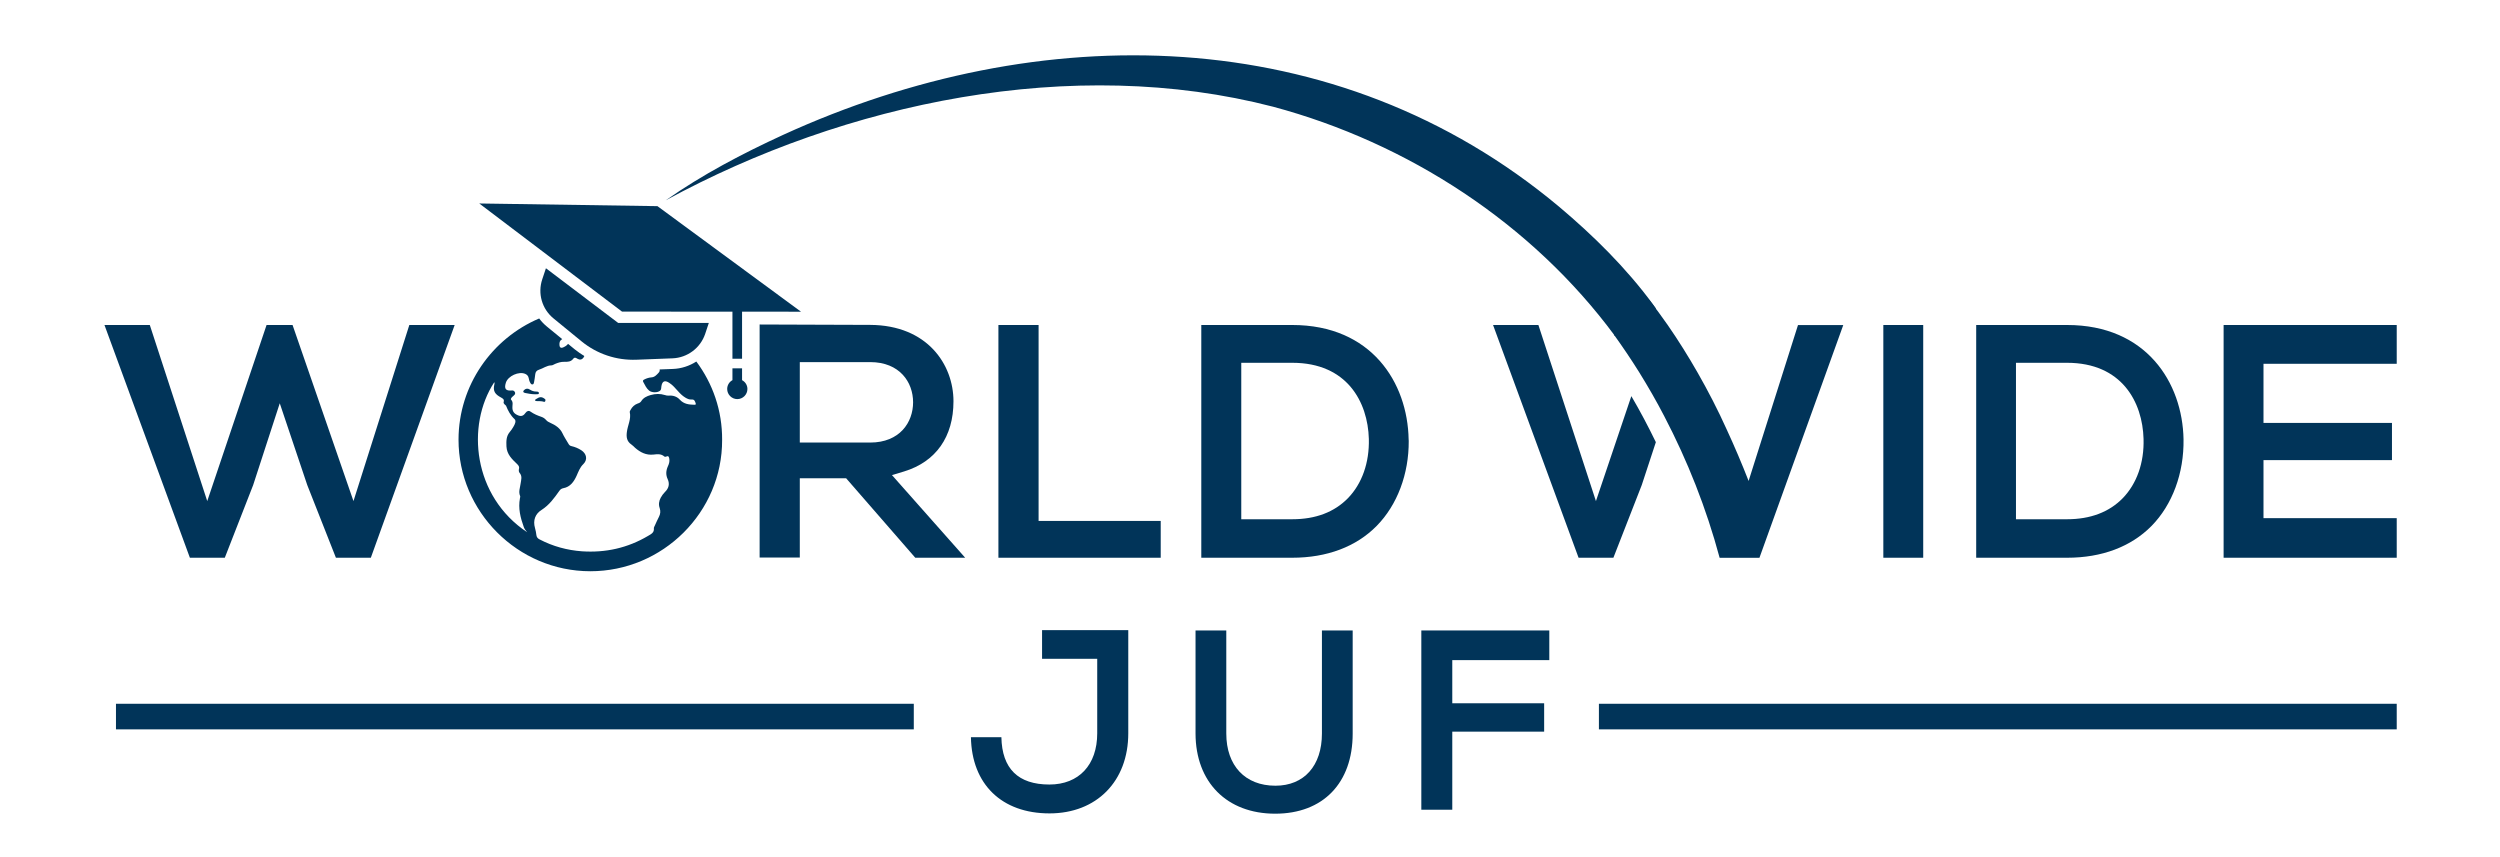
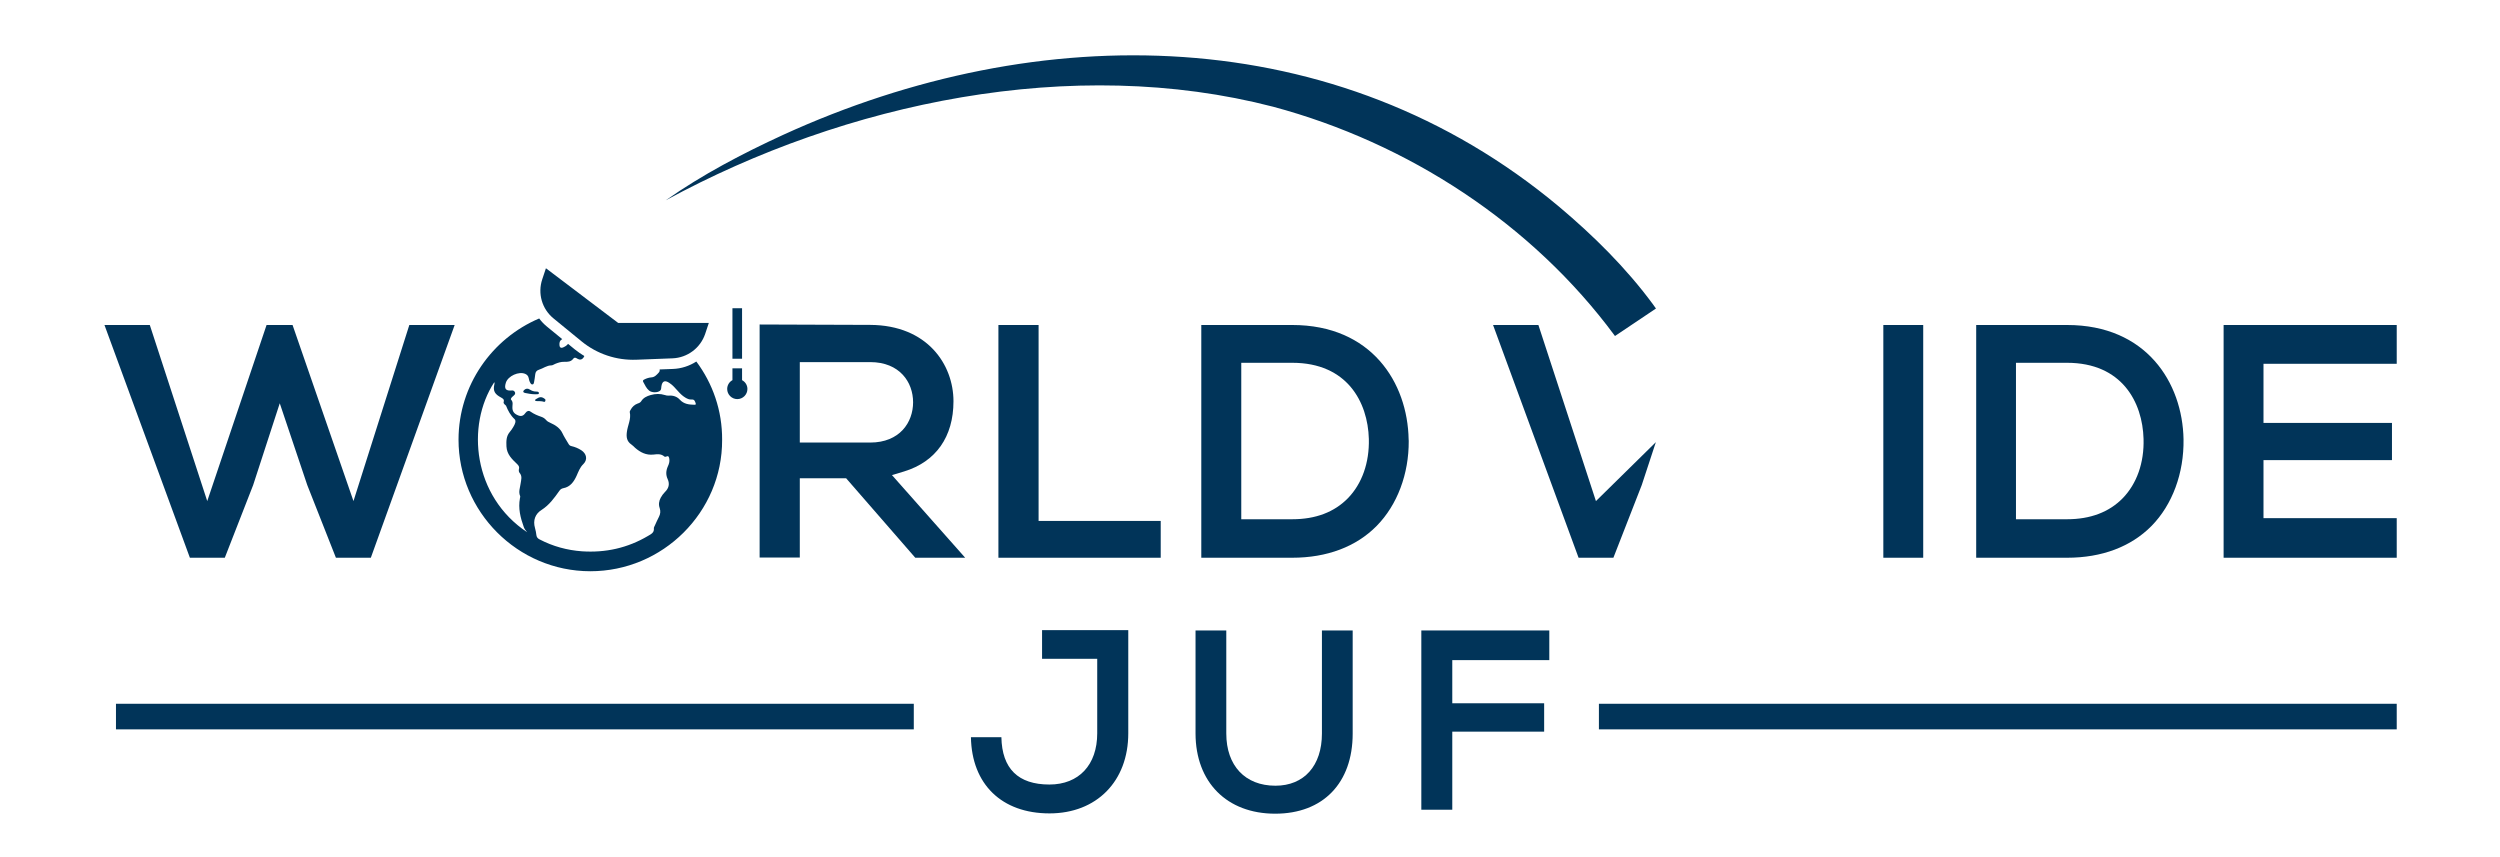
<svg xmlns="http://www.w3.org/2000/svg" version="1.1" id="Layer_1" x="0px" y="0px" viewBox="0 0 252 86.4" style="enable-background:new 0 0 252 86.4;" xml:space="preserve">
  <style type="text/css">
	.st0{fill:none;}
	.st1{fill:#013459;}
</style>
  <rect class="st0" width="252" height="86.4" />
  <g>
    <path class="st1" d="M53.88,39.74c-0.32,0-0.64-0.07-0.96-0.13c-0.2-0.04-0.23-0.18-0.07-0.31c0.17-0.15,0.36-0.16,0.54-0.04   c0.2,0.13,0.41,0.21,0.66,0.21c0.11,0,0.28,0.01,0.27,0.16c0,0.14-0.16,0.1-0.26,0.11C54,39.75,53.94,39.74,53.88,39.74z" />
    <path class="st1" d="M54.98,40.35c-0.01,0.1-0.05,0.19-0.16,0.15c-0.24-0.08-0.48-0.06-0.73-0.07c-0.06,0-0.13-0.01-0.15-0.07   c-0.02-0.07,0.05-0.1,0.09-0.13c0.35-0.24,0.56-0.25,0.83-0.06C54.93,40.21,54.99,40.25,54.98,40.35z" />
    <polygon class="st1" points="41.26,32.76 35.63,50.51 29.49,32.76 26.87,32.76 20.89,50.51 15.1,32.76 10.53,32.76 19.14,56.22    22.66,56.22 25.52,48.89 28.2,40.65 30.97,48.89 33.86,56.22 37.38,56.22 45.83,32.76  " />
    <path class="st1" d="M92.26,56.22h5.03l-7.38-8.33l1.23-0.37c3.2-0.98,4.97-3.49,4.97-7.07c0-3.69-2.62-7.67-8.39-7.7   c-1.89,0-3.79-0.01-5.69-0.02c-1.82-0.01-3.64-0.02-5.46-0.02v23.49h4.05v-7.99h4.67L92.26,56.22z M80.62,44.62V36.5h7.09   c2.99,0,4.33,2.04,4.33,4.05c0,2.02-1.34,4.06-4.33,4.06H80.62z" />
    <polygon class="st1" points="100.64,32.76 100.64,56.22 117,56.22 117,52.51 104.69,52.51 104.69,32.76  " />
    <path class="st1" d="M138.78,53c2.07-2.11,3.24-5.23,3.22-8.56l-0.01-0.14c-0.1-5.75-3.76-11.54-11.73-11.54h-9.17v23.46h9.17   C133.76,56.22,136.71,55.11,138.78,53z M125.12,36.57h5.15c5.52,0,7.61,3.96,7.71,7.67c0.06,2.4-0.69,4.52-2.11,5.98   c-1.37,1.4-3.25,2.12-5.6,2.12h-5.15V36.57z" />
    <rect x="189.84" y="32.76" class="st1" width="4.02" height="23.46" />
    <path class="st1" d="M208.37,32.76h-9.17v23.46h9.17c3.5,0,6.44-1.11,8.51-3.21c2.1-2.14,3.27-5.32,3.22-8.72   C220,38.55,216.33,32.76,208.37,32.76z M213.97,50.22c-1.37,1.4-3.26,2.12-5.61,2.12h-5.15V36.57h5.15c5.53,0,7.61,3.97,7.71,7.67   C216.14,46.64,215.39,48.76,213.97,50.22z" />
    <polygon class="st1" points="241.59,36.67 241.59,32.76 224.14,32.76 224.14,56.22 241.59,56.22 241.59,52.23 228.16,52.23    228.16,46.38 241.11,46.38 241.11,42.63 228.16,42.63 228.16,36.67  " />
    <path class="st1" d="M105.79,81.99c4.75,0,7.94-3.24,7.94-8.07v-10.4h-8.69v2.89h5.56v7.51c0,3.18-1.85,5.16-4.82,5.16   c-3.16,0-4.78-1.61-4.84-4.77h-3.07C97.95,79.05,100.97,81.99,105.79,81.99z" />
    <path class="st1" d="M128.54,82.02c4.82,0,7.81-3.09,7.81-8.07V63.55h-3.1v10.39c0,3.25-1.8,5.26-4.69,5.26   c-3.05,0-4.95-2.02-4.95-5.26V63.55h-3.1v10.39C120.52,78.85,123.67,82.02,128.54,82.02z" />
    <polygon class="st1" points="155.65,70.89 146.39,70.89 146.39,66.54 156.17,66.54 156.17,63.55 143.27,63.55 143.27,81.62    146.39,81.62 146.39,73.75 155.65,73.75  " />
    <rect x="161.17" y="70.94" class="st1" width="80.42" height="2.58" />
    <rect x="11.69" y="70.94" class="st1" width="80.42" height="2.58" />
-     <path class="st1" d="M160.87,50.51l-5.8-17.75h-4.57l8.62,23.46h3.51l2.86-7.33l1.42-4.32c-0.77-1.59-1.59-3.14-2.47-4.64   L160.87,50.51z" />
+     <path class="st1" d="M160.87,50.51l-5.8-17.75h-4.57l8.62,23.46h3.51l2.86-7.33l1.42-4.32L160.87,50.51z" />
    <g>
      <rect x="73.83" y="31.07" class="st1" width="0.97" height="5.09" />
      <path class="st1" d="M74.8,38.32v-1.19h-0.97v1.19c-0.32,0.17-0.53,0.51-0.53,0.89c0,0.56,0.46,1.02,1.02,1.02    c0.56,0,1.02-0.46,1.02-1.02C75.34,38.82,75.12,38.49,74.8,38.32z" />
    </g>
-     <polygon class="st1" points="62.7,31.41 80.74,31.42 66.27,20.78 48.31,20.51  " />
    <path class="st1" d="M162.79,33.87c-8.36-11.34-20.88-19.47-34.45-23.11c-20.23-5.25-43.09-0.44-61.23,9.43   c3.7-2.6,7.73-4.71,11.84-6.6c25.78-11.79,55.76-11.53,78.21,7.25c3.48,2.93,6.76,6.17,9.47,9.85c0,0,0.29,0.41,0.29,0.41   L162.79,33.87L162.79,33.87z" />
-     <path class="st1" d="M181.24,32.76l-4.06,12.81l-0.92,2.91c-0.68-1.74-1.41-3.46-2.2-5.17c-0.9-2-1.89-3.91-2.94-5.75   c-0.95-1.66-1.95-3.26-3.01-4.79c-0.6-0.87-1.23-1.71-1.87-2.54l-3.56,3.5c0.89,1.24,1.75,2.51,2.56,3.81   c0.89,1.44,1.74,2.91,2.52,4.42c2.35,4.5,4.24,9.28,5.58,14.27h0.5h3.51l0.82-2.28l1.07-2.97l6.56-18.21H181.24z" />
    <path class="st1" d="M67.82,37.19l-1.33,0.05c0.02,0.11,0.01,0.21-0.09,0.32c-0.21,0.23-0.41,0.46-0.74,0.48   c-0.26,0.02-0.5,0.1-0.73,0.22c-0.1,0.05-0.16,0.12-0.09,0.24c0.17,0.31,0.31,0.64,0.59,0.87c0.26,0.22,0.85,0.23,1.11,0.01   c0.13-0.11,0.1-0.29,0.13-0.44c0.08-0.52,0.34-0.65,0.79-0.35c0.33,0.21,0.58,0.5,0.84,0.79c0.23,0.26,0.47,0.51,0.77,0.69   c0.2,0.12,0.4,0.22,0.64,0.2c0.3-0.03,0.35,0.19,0.42,0.4c0.03,0.11-0.03,0.13-0.13,0.13c-0.55-0.01-1.07-0.07-1.47-0.51   c-0.29-0.32-0.69-0.45-1.13-0.41c-0.13,0.01-0.25-0.02-0.38-0.06c-0.47-0.15-0.94-0.14-1.43,0c-0.39,0.11-0.74,0.27-0.96,0.63   c-0.08,0.12-0.2,0.18-0.34,0.22c-0.33,0.12-0.57,0.34-0.73,0.65c-0.04,0.07-0.09,0.15-0.08,0.22c0.16,0.7-0.21,1.33-0.29,2   c-0.07,0.52-0.01,0.95,0.46,1.27c0.14,0.09,0.25,0.22,0.37,0.33c0.53,0.46,1.11,0.76,1.85,0.68c0.37-0.04,0.77-0.1,1.1,0.2   c0.03,0.03,0.12,0.03,0.17,0.01c0.27-0.14,0.3,0.06,0.33,0.24c0.04,0.26-0.04,0.51-0.15,0.74c-0.19,0.43-0.22,0.85-0.02,1.28   c0.23,0.5,0.11,0.94-0.28,1.31c-0.17,0.17-0.3,0.36-0.42,0.57c-0.18,0.34-0.23,0.69-0.1,1.05c0.1,0.31,0.07,0.59-0.08,0.88   c-0.15,0.28-0.27,0.57-0.4,0.85c-0.04,0.1-0.12,0.21-0.11,0.3c0.05,0.45-0.29,0.59-0.59,0.77c-2.06,1.22-4.29,1.71-6.66,1.55   c-1.5-0.11-2.93-0.5-4.27-1.2c-0.18-0.09-0.29-0.21-0.32-0.42c-0.03-0.24-0.07-0.49-0.14-0.72c-0.23-0.78,0.03-1.44,0.66-1.83   c0.78-0.5,1.28-1.2,1.79-1.92c0.1-0.15,0.23-0.24,0.4-0.27c0.71-0.13,1.07-0.66,1.34-1.25c0.19-0.42,0.33-0.84,0.68-1.18   c0.46-0.45,0.33-1.05-0.21-1.4c-0.3-0.19-0.63-0.33-0.98-0.41c-0.15-0.03-0.24-0.11-0.31-0.24c-0.2-0.35-0.43-0.68-0.6-1.05   c-0.24-0.52-0.71-0.83-1.23-1.06c-0.17-0.07-0.31-0.15-0.43-0.29c-0.12-0.14-0.28-0.25-0.46-0.31c-0.38-0.13-0.75-0.28-1.09-0.52   c-0.19-0.14-0.37-0.08-0.51,0.11c-0.17,0.24-0.37,0.4-0.7,0.28c-0.43-0.16-0.61-0.38-0.63-0.76c-0.02-0.28,0.12-0.58-0.13-0.84   c-0.07-0.07,0.03-0.2,0.11-0.28c0.08-0.07,0.17-0.14,0.24-0.22c0.07-0.09,0.08-0.2,0.01-0.3c-0.07-0.1-0.15-0.14-0.27-0.13   c-0.63,0.06-0.81-0.16-0.62-0.78c0.21-0.68,1.32-1.18,1.96-0.89c0.18,0.08,0.3,0.21,0.34,0.41c0.03,0.17,0.08,0.35,0.17,0.5   c0.05,0.09,0.12,0.17,0.23,0.15c0.1-0.02,0.12-0.12,0.14-0.21c0.04-0.26,0.1-0.52,0.12-0.79c0.02-0.26,0.15-0.41,0.37-0.48   c0.43-0.13,0.79-0.44,1.26-0.44c0.13,0,0.25-0.1,0.38-0.15c0.29-0.12,0.59-0.22,0.91-0.21c0.34,0.01,0.69,0.01,0.93-0.33   c0.08-0.11,0.21-0.1,0.32-0.03c0.19,0.12,0.4,0.21,0.6,0.04c0.09-0.08,0.14-0.16,0.18-0.26c-0.33-0.21-0.66-0.43-0.97-0.68   l-0.67-0.55c-0.13,0.18-0.32,0.28-0.52,0.37c-0.2,0.08-0.32-0.01-0.34-0.19c-0.03-0.25-0.01-0.49,0.25-0.64   c0.01,0,0.01-0.01,0.02-0.02l-1.55-1.27c-0.29-0.24-0.55-0.51-0.77-0.81c-4.76,2.02-8.12,6.74-8.13,12.2   c-0.01,7.28,5.96,13.27,13.27,13.28c7.32,0.01,13.33-5.96,13.3-13.24c0.02-2.96-0.95-5.69-2.6-7.9   C69.49,36.89,68.68,37.16,67.82,37.19z M49.82,38.53c0.05,0.07,0.03,0.15,0.01,0.22c-0.17,0.71,0.11,1.01,0.66,1.31   c0.2,0.11,0.36,0.2,0.28,0.46c-0.03,0.09,0.02,0.17,0.09,0.24c0.05,0.05,0.12,0.09,0.15,0.14c0.2,0.5,0.44,0.96,0.86,1.35   c0.19,0.18,0.03,0.53-0.12,0.77c-0.11,0.19-0.23,0.37-0.37,0.53c-0.36,0.43-0.35,0.92-0.33,1.45c0.04,0.81,0.57,1.29,1.08,1.78   c0.14,0.14,0.23,0.26,0.19,0.45c-0.04,0.15-0.04,0.32,0.05,0.43c0.3,0.34,0.16,0.71,0.11,1.07c-0.05,0.42-0.24,0.84-0.05,1.27   c0.03,0.06-0.01,0.15-0.02,0.23c-0.19,1.01,0.05,1.96,0.39,2.9c0.07,0.2,0.2,0.36,0.34,0.52C47.68,50.03,46.96,42.9,49.82,38.53z" />
    <path class="st1" d="M62.31,32.55l-7.28-5.51l-0.37,1.11c-0.48,1.43-0.03,3,1.14,3.95l2.81,2.3c1.56,1.28,3.53,1.94,5.55,1.86   l3.63-0.14c1.5-0.06,2.81-1.04,3.29-2.46l0.37-1.11L62.31,32.55z" />
  </g>
</svg>